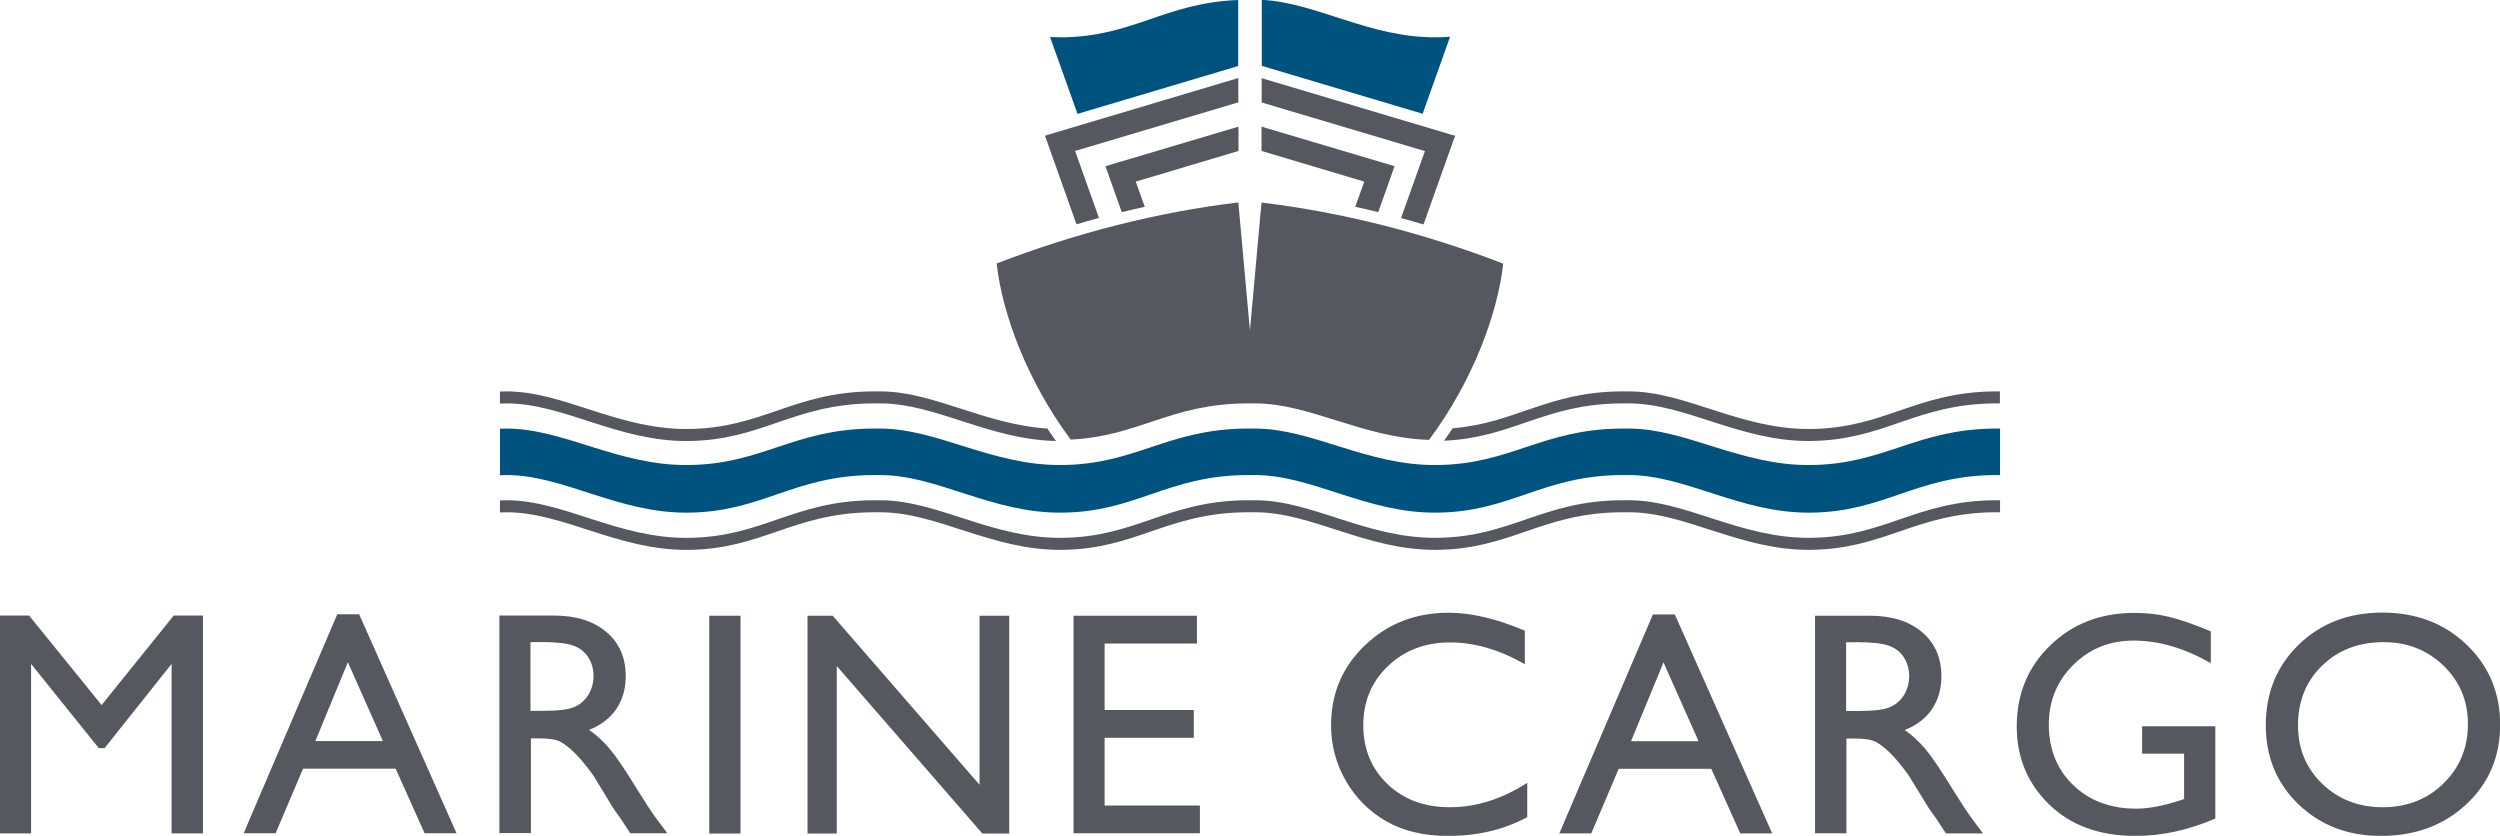
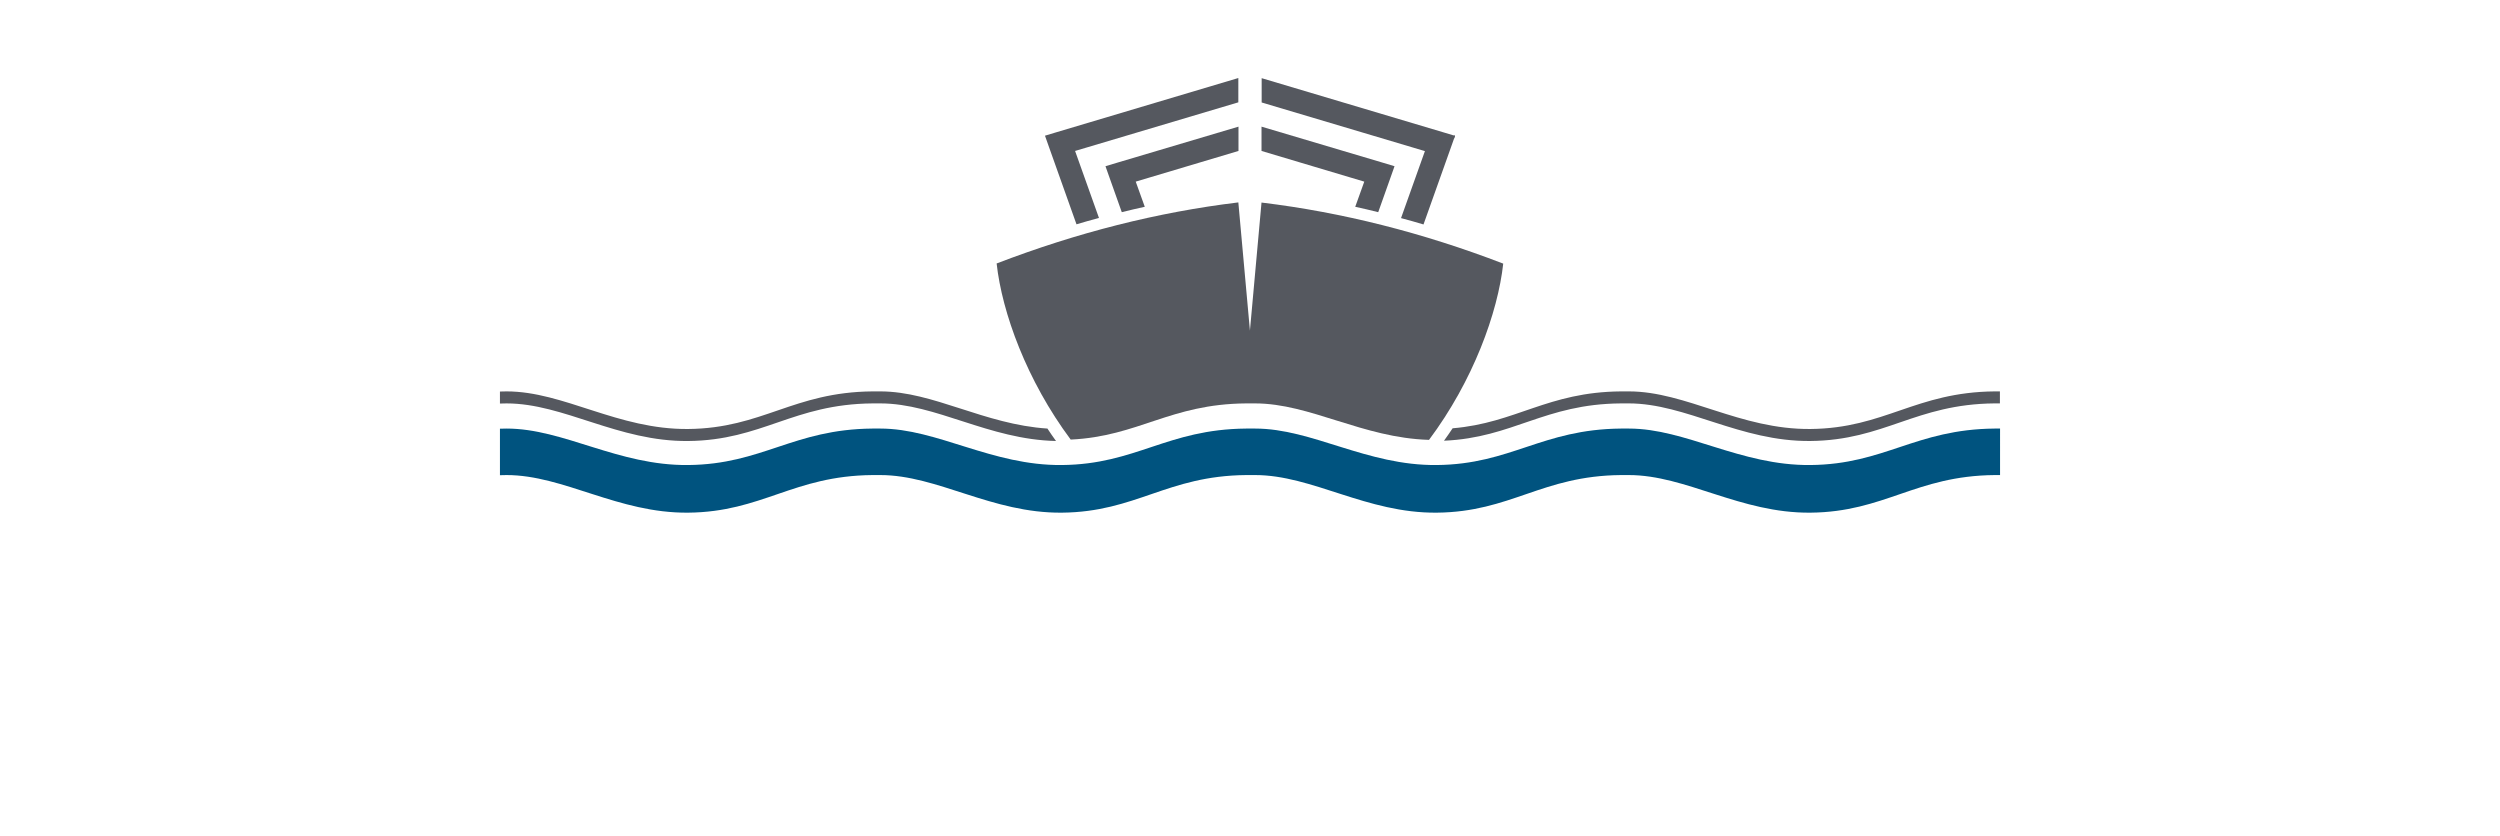
<svg xmlns="http://www.w3.org/2000/svg" xml:space="preserve" width="17.687cm" height="5.913cm" style="shape-rendering:geometricPrecision; text-rendering:geometricPrecision; image-rendering:optimizeQuality; fill-rule:evenodd; clip-rule:evenodd" viewBox="0 0 17.687 5.913">
  <defs>
    <style type="text/css">
   
    .fil0 {fill:#00537F}
    .fil2 {fill:#55585F}
    .fil1 {fill:#00537F;fill-rule:nonzero}
    .fil3 {fill:#55585F;fill-rule:nonzero}
   
  </style>
  </defs>
  <g id="Warstwa_x0020_1">
    <g id="_174402416">
      <g>
        <path id="_174395576" class="fil0" d="M14.112 3.032c-0.56,0.005 -0.778,0.253 -1.303,0.258 -0.496,0.005 -0.881,-0.258 -1.285,-0.258 -0.009,0 -0.046,7e-005 -0.056,0 -0.56,0.005 -0.778,0.253 -1.303,0.258 -0.496,0.005 -0.881,-0.258 -1.285,-0.258 -0.01,0 -0.052,7e-005 -0.064,0 -0.56,0.005 -0.778,0.253 -1.303,0.258 -0.496,0.005 -0.881,-0.258 -1.285,-0.258 -0.009,0 -0.046,7e-005 -0.056,0 -0.56,0.005 -0.778,0.253 -1.303,0.258 -0.497,0.005 -0.881,-0.258 -1.285,-0.258 -0.016,0 -0.031,0 -0.047,0.001l0 0.329c0.015,-0 0.031,-0.001 0.047,-0.001 0.404,-2e-005 0.789,0.271 1.285,0.266 0.524,-0.005 0.742,-0.261 1.303,-0.266 0.01,-0 0.047,-0 0.056,-0 0.404,-2e-005 0.789,0.271 1.285,0.266 0.525,-0.005 0.743,-0.261 1.303,-0.266 0.012,-0 0.054,-0 0.064,-0 0.404,-2e-005 0.789,0.271 1.285,0.266 0.525,-0.005 0.742,-0.261 1.303,-0.266 0.01,-0 0.047,-0 0.056,-0 0.404,-2e-005 0.789,0.271 1.285,0.266 0.525,-0.005 0.743,-0.261 1.303,-0.266 0.013,-0 0.025,0 0.038,0l2e-005 -0.329c-0.012,-0 -0.025,-0 -0.038,-0z" />
-         <path id="_174395984" class="fil1" d="M7.623 0.805l-0.194 -0.543c0.028,0.001 0.056,0.002 0.084,0.002 0.507,-0.005 0.728,-0.244 1.247,-0.264l0 0.165 0 0.302 -1.138 0.339zm2.636 -0.545l-0.194 0.545 -1.138 -0.339 0 -0.302 0 -0.165c0.388,0.019 0.762,0.27 1.239,0.265 0.032,-0 0.063,-0.002 0.093,-0.004z" />
-         <path id="_174395312" class="fil2" d="M14.112 3.539c-0.56,0.005 -0.778,0.261 -1.303,0.266 -0.496,0.005 -0.881,-0.266 -1.285,-0.266 -0.009,0 -0.046,0 -0.056,7e-005 -0.56,0.005 -0.778,0.261 -1.303,0.266 -0.496,0.005 -0.881,-0.266 -1.285,-0.266 -0.01,0 -0.052,0 -0.064,7e-005 -0.56,0.005 -0.778,0.261 -1.303,0.266 -0.496,0.005 -0.881,-0.266 -1.285,-0.266 -0.009,0 -0.046,0 -0.056,7e-005 -0.56,0.005 -0.778,0.261 -1.303,0.266 -0.497,0.005 -0.881,-0.266 -1.285,-0.266 -0.016,0 -0.031,0 -0.047,0.001l0 0.085c0.015,-0 0.031,-0.001 0.047,-0.001 0.404,0 0.789,0.271 1.285,0.266 0.524,-0.005 0.742,-0.261 1.303,-0.266 0.01,-6e-005 0.047,-6e-005 0.056,-6e-005 0.404,0 0.789,0.271 1.285,0.266 0.525,-0.005 0.743,-0.261 1.303,-0.266 0.012,-6e-005 0.054,-6e-005 0.064,-6e-005 0.404,0 0.789,0.271 1.285,0.266 0.525,-0.005 0.742,-0.261 1.303,-0.266 0.01,-6e-005 0.047,-6e-005 0.056,-6e-005 0.404,0 0.789,0.271 1.285,0.266 0.525,-0.005 0.743,-0.261 1.303,-0.266 0.013,-6e-005 0.025,5e-005 0.038,0l2e-005 -0.085c-0.012,-0 -0.025,-0 -0.038,-0z" />
-         <path id="_174395360" class="fil2" d="M14.112 2.769c-0.56,0.005 -0.778,0.261 -1.303,0.266 -0.496,0.005 -0.881,-0.266 -1.285,-0.266 -0.009,0 -0.046,0 -0.056,4e-005 -0.519,0.004 -0.744,0.224 -1.191,0.261 -0.02,0.03 -0.04,0.059 -0.061,0.088 0.488,-0.021 0.71,-0.26 1.251,-0.264 0.01,-9e-005 0.047,-9e-005 0.056,-9e-005 0.404,0 0.789,0.271 1.285,0.266 0.525,-0.005 0.743,-0.261 1.303,-0.266 0.013,-9e-005 0.025,4e-005 0.038,0l0 -0.085c-0.012,-0 -0.025,-0 -0.038,-0zm-6.701 0.263c-0.448,-0.029 -0.807,-0.263 -1.183,-0.263 -0.009,0 -0.046,0 -0.056,4e-005 -0.56,0.005 -0.778,0.261 -1.303,0.266 -0.497,0.005 -0.881,-0.266 -1.285,-0.266 -0.016,0 -0.031,0 -0.047,0.001l0 0.085c0.015,-0 0.031,-0.001 0.047,-0.001 0.404,0 0.789,0.271 1.285,0.266 0.524,-0.005 0.742,-0.261 1.303,-0.266 0.01,-9e-005 0.047,-9e-005 0.056,-9e-005 0.393,0 0.767,0.256 1.243,0.266 -0.021,-0.029 -0.041,-0.058 -0.06,-0.087z" />
+         <path id="_174395360" class="fil2" d="M14.112 2.769c-0.56,0.005 -0.778,0.261 -1.303,0.266 -0.496,0.005 -0.881,-0.266 -1.285,-0.266 -0.009,0 -0.046,0 -0.056,4e-005 -0.519,0.004 -0.744,0.224 -1.191,0.261 -0.02,0.03 -0.04,0.059 -0.061,0.088 0.488,-0.021 0.71,-0.26 1.251,-0.264 0.01,-9e-005 0.047,-9e-005 0.056,-9e-005 0.404,0 0.789,0.271 1.285,0.266 0.525,-0.005 0.743,-0.261 1.303,-0.266 0.013,-9e-005 0.025,4e-005 0.038,0l0 -0.085c-0.012,-0 -0.025,-0 -0.038,-0zm-6.701 0.263c-0.448,-0.029 -0.807,-0.263 -1.183,-0.263 -0.009,0 -0.046,0 -0.056,4e-005 -0.56,0.005 -0.778,0.261 -1.303,0.266 -0.497,0.005 -0.881,-0.266 -1.285,-0.266 -0.016,0 -0.031,0 -0.047,0.001l0 0.085c0.015,-0 0.031,-0.001 0.047,-0.001 0.404,0 0.789,0.271 1.285,0.266 0.524,-0.005 0.742,-0.261 1.303,-0.266 0.01,-9e-005 0.047,-9e-005 0.056,-9e-005 0.393,0 0.767,0.256 1.243,0.266 -0.021,-0.029 -0.041,-0.058 -0.06,-0.087" />
        <path id="_174395216" class="fil3" d="M8.925 1.433c0.57,0.069 1.14,0.213 1.71,0.432 -0.038,0.347 -0.213,0.83 -0.525,1.247 -0.47,-0.014 -0.841,-0.258 -1.231,-0.258 -0.01,0 -0.052,3e-005 -0.063,0 -0.538,0.004 -0.76,0.233 -1.241,0.256 -0.311,-0.417 -0.486,-0.899 -0.524,-1.246 0.57,-0.219 1.14,-0.363 1.71,-0.432l0.082 0.907 0.082 -0.907zm1.359 -0.476l0.01 0.003 -0.008 0.023 -0.001 -0.026z" />
        <path id="_174395096" class="fil3" d="M7.616 1.587l-0.194 -0.545 -0.029 -0.082 0.083 -0.025 1.285 -0.383 0 0.172 -1.155 0.344 0.169 0.474c-0.053,0.014 -0.106,0.029 -0.159,0.045zm1.31 -1.034l1.285 0.383 0.083 0.025 -0.029 0.082 -0.194 0.545c-0.053,-0.016 -0.106,-0.031 -0.159,-0.045l0.169 -0.474 -1.155 -0.344 0 -0.172z" />
        <path id="_174394952" class="fil3" d="M9.751 1.5l0.086 -0.242 0.029 -0.082 -0.083 -0.025 -0.858 -0.255 0 0.172 0.727 0.217 -0.064 0.178c0.054,0.012 0.108,0.024 0.162,0.038zm-1.815 0l-0.086 -0.242 -0.029 -0.082 0.083 -0.025 0.858 -0.255 0 0.172 -0.727 0.217 0.064 0.178c-0.054,0.012 -0.108,0.024 -0.162,0.038z" />
      </g>
-       <path id="_174394904" class="fil3" d="M1.231 4.355l0.205 0 0 1.541 -0.222 0 0 -1.199 -0.474 0.596 -0.041 0 -0.479 -0.596 0 1.199 -0.221 0 0 -1.541 0.207 0 0.513 0.633 0.51 -0.633zm1.155 -0.009l0.155 0 0.689 1.549 -0.226 0 -0.205 -0.457 -0.655 0 -0.194 0.457 -0.226 0 0.662 -1.549zm0.323 0.897l-0.248 -0.558 -0.23 0.558 0.478 0zm0.824 0.653l0 -1.541 0.386 0c0.156,0 0.28,0.039 0.371,0.116 0.091,0.077 0.137,0.181 0.137,0.313 0,0.09 -0.023,0.167 -0.067,0.233 -0.045,0.065 -0.109,0.114 -0.193,0.147 0.049,0.032 0.097,0.076 0.145,0.132 0.047,0.056 0.113,0.153 0.198,0.292 0.054,0.087 0.097,0.153 0.129,0.197l0.082 0.11 -0.262 0 -0.067 -0.102c-0.002,-0.003 -0.007,-0.01 -0.013,-0.018l-0.043 -0.061 -0.068 -0.113 -0.074 -0.12c-0.046,-0.063 -0.087,-0.113 -0.125,-0.151 -0.038,-0.038 -0.072,-0.064 -0.102,-0.081 -0.03,-0.017 -0.082,-0.025 -0.154,-0.025l-0.057 0 0 0.67 -0.221 0zm0.286 -1.353l-0.066 0 0 0.486 0.084 0c0.112,0 0.189,-0.009 0.23,-0.029 0.042,-0.019 0.074,-0.048 0.097,-0.087 0.023,-0.038 0.035,-0.082 0.035,-0.132 0,-0.049 -0.013,-0.093 -0.038,-0.132 -0.026,-0.04 -0.062,-0.067 -0.109,-0.083 -0.047,-0.016 -0.124,-0.024 -0.232,-0.024zm1.199 -0.187l0.221 0 0 1.541 -0.221 0 0 -1.541zm1.912 0l0.21 0 0 1.541 -0.19 0 -1.03 -1.185 0 1.185 -0.207 0 0 -1.541 0.178 0 1.039 1.196 0 -1.196zm0.665 0l0.873 0 0 0.197 -0.653 0 0 0.47 0.631 0 0 0.197 -0.631 0 0 0.479 0.674 0 0 0.196 -0.894 0 0 -1.538zm3.21 1.183l0 0.242c-0.162,0.088 -0.349,0.133 -0.56,0.133 -0.172,0 -0.318,-0.035 -0.438,-0.104 -0.12,-0.069 -0.215,-0.164 -0.285,-0.285 -0.07,-0.122 -0.105,-0.253 -0.105,-0.394 0,-0.224 0.08,-0.413 0.24,-0.566 0.16,-0.153 0.357,-0.23 0.592,-0.23 0.162,0 0.341,0.043 0.539,0.127l0 0.237c-0.18,-0.103 -0.356,-0.154 -0.529,-0.154 -0.176,0 -0.323,0.056 -0.439,0.167 -0.117,0.111 -0.175,0.251 -0.175,0.419 0,0.169 0.058,0.308 0.172,0.417 0.115,0.109 0.262,0.163 0.44,0.163 0.187,0 0.369,-0.058 0.547,-0.172zm0.889 -1.192l0.155 0 0.689 1.549 -0.226 0 -0.205 -0.457 -0.655 0 -0.194 0.457 -0.226 0 0.662 -1.549zm0.323 0.897l-0.248 -0.558 -0.23 0.558 0.478 0zm0.824 0.653l0 -1.541 0.386 0c0.156,0 0.28,0.039 0.371,0.116 0.091,0.077 0.137,0.181 0.137,0.313 0,0.09 -0.023,0.167 -0.067,0.233 -0.045,0.065 -0.109,0.114 -0.193,0.147 0.049,0.032 0.097,0.076 0.145,0.132 0.047,0.056 0.113,0.153 0.198,0.292 0.054,0.087 0.097,0.153 0.129,0.197l0.082 0.11 -0.262 0 -0.067 -0.102c-0.002,-0.003 -0.007,-0.01 -0.013,-0.018l-0.043 -0.061 -0.069 -0.113 -0.074 -0.12c-0.046,-0.063 -0.087,-0.113 -0.125,-0.151 -0.038,-0.038 -0.072,-0.064 -0.102,-0.081 -0.03,-0.017 -0.082,-0.025 -0.154,-0.025l-0.057 0 0 0.67 -0.221 0zm0.286 -1.353l-0.066 0 0 0.486 0.084 0c0.112,0 0.189,-0.009 0.23,-0.029 0.042,-0.019 0.074,-0.048 0.097,-0.087 0.023,-0.038 0.035,-0.082 0.035,-0.132 0,-0.049 -0.013,-0.093 -0.038,-0.132 -0.026,-0.04 -0.062,-0.067 -0.109,-0.083 -0.047,-0.016 -0.124,-0.024 -0.232,-0.024zm2.029 0.594l0.517 0 0 0.653c-0.19,0.082 -0.378,0.123 -0.565,0.123 -0.255,0 -0.459,-0.075 -0.611,-0.223 -0.153,-0.149 -0.229,-0.333 -0.229,-0.551 0,-0.23 0.079,-0.422 0.237,-0.574 0.158,-0.153 0.356,-0.23 0.594,-0.23 0.087,0 0.169,0.009 0.247,0.028 0.078,0.019 0.177,0.053 0.295,0.103l0 0.225c-0.184,-0.106 -0.366,-0.16 -0.547,-0.16 -0.168,0 -0.31,0.057 -0.426,0.172 -0.116,0.115 -0.173,0.256 -0.173,0.422 0,0.175 0.058,0.318 0.173,0.429 0.116,0.111 0.264,0.166 0.446,0.166 0.088,0 0.193,-0.02 0.317,-0.061l0.021 -0.007 0 -0.321 -0.297 0 0 -0.196zm1.699 -0.804c0.238,0 0.437,0.075 0.595,0.226 0.158,0.151 0.238,0.34 0.238,0.567 0,0.227 -0.08,0.415 -0.24,0.564 -0.16,0.149 -0.362,0.223 -0.605,0.223 -0.232,0 -0.426,-0.075 -0.581,-0.223 -0.155,-0.149 -0.232,-0.336 -0.232,-0.56 0,-0.23 0.078,-0.42 0.234,-0.571 0.156,-0.151 0.353,-0.226 0.591,-0.226zm0.009 0.209c-0.176,0 -0.321,0.055 -0.435,0.166 -0.114,0.11 -0.171,0.251 -0.171,0.422 0,0.166 0.057,0.304 0.171,0.414 0.114,0.11 0.257,0.166 0.428,0.166 0.172,0 0.315,-0.056 0.431,-0.169 0.115,-0.113 0.172,-0.253 0.172,-0.42 0,-0.163 -0.057,-0.3 -0.172,-0.412 -0.115,-0.111 -0.256,-0.167 -0.424,-0.167z" />
    </g>
  </g>
</svg>